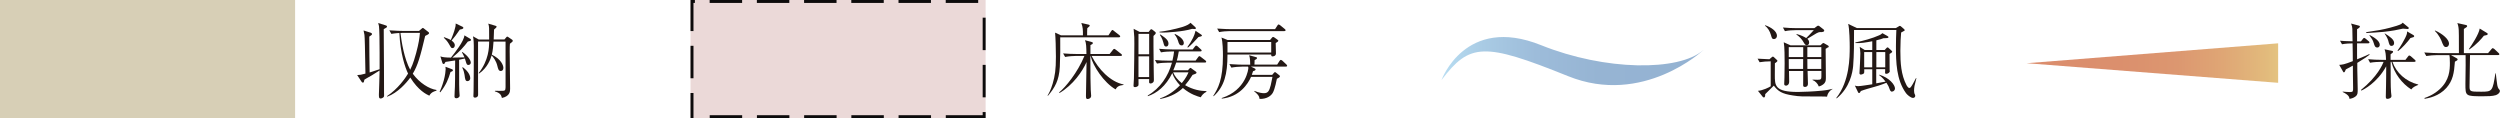
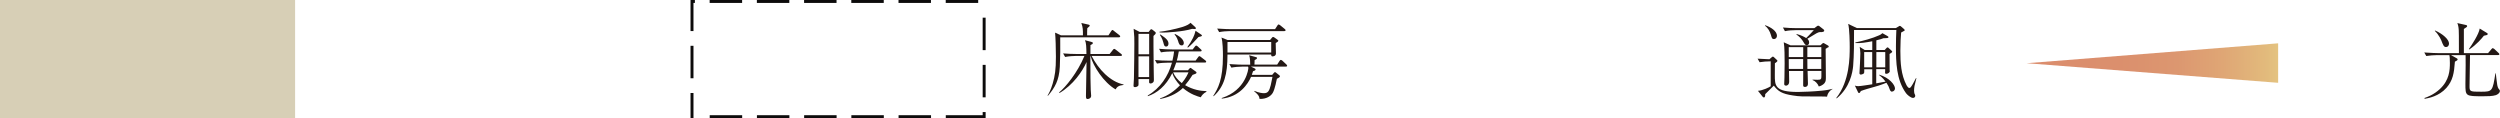
<svg xmlns="http://www.w3.org/2000/svg" viewBox="0 0 423.59 20.02">
  <defs>
    <style>.f{fill:#ebd9d8;}.g{fill:#d7cfb6;}.h{fill:#0c0b0b;}.i{fill:url(#d);}.j{fill:url(#e);}.k{fill:#231815;}</style>
    <linearGradient id="d" x1="335.41" y1="-1274.16" x2="335.41" y2="-1229.79" gradientTransform="translate(1518.4 345.76) rotate(-90)" gradientUnits="userSpaceOnUse">
      <stop offset="0" stop-color="#b8ddf2" />
      <stop offset=".16" stop-color="#a9cbe4" />
      <stop offset=".36" stop-color="#9dbcda" />
      <stop offset=".6" stop-color="#96b4d3" />
      <stop offset="1" stop-color="#94b2d2" />
    </linearGradient>
    <linearGradient id="e" x1="198.82" y1="-1273.29" x2="198.82" y2="-1230.66" gradientTransform="translate(-887.29 -188.13) rotate(90)" gradientUnits="userSpaceOnUse">
      <stop offset="0" stop-color="#e4c380" />
      <stop offset=".05" stop-color="#e2ba7c" />
      <stop offset=".22" stop-color="#dfa675" />
      <stop offset=".4" stop-color="#dc9770" />
      <stop offset=".63" stop-color="#db8f6d" />
      <stop offset="1" stop-color="#db8d6d" />
    </linearGradient>
  </defs>
  <g id="a" />
  <g id="b">
    <g id="c">
-       <path class="i" d="M288.62,8.48s-10.21,9.57-22.94,4.42c-14.27-5.76-16.68-5.61-21.44,.67,0,0,4-11.11,16.89-5.91,10.84,4.35,23.35,4.46,27.48,.82Z" />
      <polygon class="j" points="386 7.34 343.37 10.71 386 14.03 386 7.34" />
      <rect class="g" width="50" height="20" />
-       <rect class="f" x="117" y="0" width="50" height="20" />
      <g>
-         <path class="k" d="M65.02,4.96c0,.53,0,1.09,.01,1.99,0,.13,.03,4.44,.03,4.48,0,.88,0,3.74,.01,4.27,0,.06,.01,.34,.01,.39,0,.28-.04,.36-.2,.46-.1,.07-.25,.14-.36,.14-.32,0-.32-.22-.32-.7,0-.01,.11-3.1,.11-3.67v-.38c-.42,.27-.94,.6-1.27,.8-1.01,.57-1.11,.64-1.3,.76-.07,.38-.08,.5-.27,.5-.08,0-.17-.08-.22-.17l-.73-1.11c.53-.03,.63-.04,1.4-.25-.08-4.67-.11-6-.17-6.57-.03-.2-.06-.35-.15-.74l1.23,.39c.15,.06,.2,.13,.2,.21,0,.13-.08,.18-.17,.24-.18,.11-.2,.13-.29,.2v.21c0,2.84,.03,3.14,.06,5.87,.24-.08,.5-.17,1.69-.55v-2.82c.01-1.61-.04-4.1-.11-4.51-.03-.17-.08-.35-.13-.5l1.15,.36c.18,.06,.34,.08,.34,.25,0,.13-.06,.15-.55,.43Zm7.72,11.25c-.49-.22-1.88-.9-3.22-3.07-.66,.91-2.13,2.59-3.91,3.24l-.03-.1c1.83-1.21,3.1-3.03,3.56-3.81-.49-1.02-1.3-3.33-1.47-6.88-.01,0-.78,.04-1.36,.15l-.34-.6c1.05,.08,2.07,.1,2.34,.1h2.69l.48-.41c.11-.08,.13-.1,.17-.1s.13,.06,.15,.08l.73,.57c.13,.1,.17,.14,.17,.22,0,.18-.31,.32-.66,.49-.83,3.5-1.25,4.99-2.1,6.4,1.15,1.58,2.79,2.58,4.01,2.75v.13c-.29,.07-.9,.24-1.2,.83Zm-4.62-10.63c-.14,0-.2,.01-.27,.01,.2,1.61,.64,4.34,1.65,6.23,.53-1.02,.88-2.37,1.01-2.83,.46-1.74,.55-2.45,.64-3.42h-3.04Z" />
-         <path class="k" d="M76.34,12.18c-.38,1.26-.73,2.16-1.74,3.46l-.11-.08c.14-.31,.46-1.05,.7-1.93,.24-.87,.32-1.68,.32-1.9,0-.11-.01-.24-.03-.42l1.11,.42c.11,.04,.15,.11,.15,.17,0,.13-.1,.2-.41,.29Zm2.93-5.14c-.64,.85-1.36,1.67-2.63,2.72,.36,0,.53,0,2.06-.04-.17-.39-.32-.66-.43-.85l.08-.06c.97,.69,1.42,1.4,1.42,1.82,0,.18-.17,.38-.41,.38-.27,0-.31-.17-.45-.64-.08-.31-.1-.35-.14-.46-.15,.04-.31,.08-.98,.21,0,4.36,0,4.99,.08,5.98,0,.01,.01,.08,.01,.14,0,.17-.27,.41-.53,.41-.34,0-.34-.2-.34-.35,0-.45,.06-1.16,.07-1.61,.03-1.08,.03-1.09,.04-4.45-.71,.11-1.23,.18-1.64,.25-.14,.28-.17,.35-.32,.35-.1,0-.17-.07-.2-.17l-.34-1.12c.36,.14,.84,.2,1.79,.21,.69-.87,2.19-2.75,2.28-3.77l.99,.59c.08,.04,.13,.13,.13,.18,0,.15-.17,.2-.56,.29Zm-1.36-2.03c-.46,.7-1.04,1.47-1.4,1.86,.17,.13,.55,.39,.55,.8,0,.2-.11,.48-.39,.48-.21,0-.22-.03-.6-.69-.28-.49-.56-.77-.88-1.08l.06-.08c.31,.11,.81,.29,1.13,.48,.29-.62,.56-1.43,.59-1.53,.22-.7,.24-.9,.24-1.27l1.19,.57c.07,.04,.11,.11,.11,.17,0,.1-.07,.21-.59,.29Zm1.32,8.74c-.38,0-.42-.29-.52-1.07-.04-.29-.15-.77-.39-1.23l.1-.06c1.11,.83,1.26,1.58,1.26,1.85s-.18,.5-.45,.5Zm7.17-6.32c-.03,.32-.04,.55-.04,1.3,0,1.75,.07,4.55,.07,6.3,0,.41,0,1.27-1.39,1.57-.1-.39-.2-.84-1.2-1.12l.03-.1c.43,.03,1.05,.01,1.36,0,.24-.01,.43-.01,.43-.6V7.05h-2.04c-.04,.73-.11,1.5-.29,2.21,1.58,.76,1.96,1.82,1.96,2.25,0,.38-.24,.52-.43,.52-.39,0-.46-.36-.59-.87-.21-.88-.7-1.47-.97-1.78-.18,.63-.7,2.1-2.12,3.08l-.08-.07c1.72-2.19,1.77-4.29,1.78-5.35h-1.88v7.41c0,.25,.01,1.37,.01,1.6,0,.42-.38,.49-.52,.49-.17,0-.28-.07-.28-.27,0-.13,.03-.66,.03-.76,.03-1.12,.04-5.28,.04-7.75,0-.17-.01-1.12-.14-1.61l.99,.55h1.75c.01-.45-.01-1.25-.01-1.92,0-.24-.06-.59-.14-.78l1.21,.36c.11,.03,.2,.07,.2,.15,0,.11-.08,.21-.43,.5-.01,.67-.03,1.05-.06,1.68h1.82l.29-.34s.11-.15,.18-.15,.17,.07,.21,.1l.6,.41c.13,.08,.13,.17,.13,.21,0,.11-.08,.2-.48,.49Z" />
-       </g>
+         </g>
      <g>
        <path class="k" d="M189.57,6.33h-9.93c.03,1.54,.01,3.46-.07,5-.13,2.34-.84,3.5-2,4.89l-.08-.04c.2-.31,.53-.87,.87-2,.39-1.36,.55-2.34,.55-4.57,0-1.4-.06-3.29-.14-4.08l1.01,.46h3.71c0-.91,0-1.36-.27-2.09l1.22,.27c.08,.03,.2,.06,.2,.17,0,.08-.04,.13-.41,.43-.03,.39-.03,.48-.03,1.22h3.61l.48-.73c.1-.14,.13-.18,.2-.18s.08,.01,.27,.17l.9,.71c.07,.06,.14,.11,.14,.21,0,.13-.11,.15-.21,.15Zm-.56,8.81c-1.98-1.15-3.82-3.95-4.23-5.66h-.03c.01,3.84,.01,4.26,.06,5.73,0,.14,.07,.87,.07,1.02,0,.46-.48,.55-.6,.55-.24,0-.28-.15-.28-.53s.1-5,.1-5.74c-.71,1.61-2.28,3.88-4.58,5.25l-.07-.1c1.11-.9,3.12-3.35,4.29-6.18h-1.48c-.28,0-1.13,.04-1.79,.17l-.34-.6c.73,.06,1.6,.1,2.33,.1h1.62c-.01-1.11-.03-1.85-.24-2.34l1.13,.31c.11,.03,.2,.07,.2,.17,0,.15-.15,.24-.41,.35v1.51h3.25l.55-.69c.08-.1,.15-.18,.22-.18,.08,0,.18,.07,.27,.14l.91,.71c.06,.04,.14,.11,.14,.21,0,.14-.15,.14-.22,.14h-4.92c1.16,2.25,3.14,4.37,5.41,4.83v.08c-.88,.1-1.12,.36-1.34,.74Z" />
        <path class="k" d="M195.44,6.08c-.01,.29,0,1.16,0,1.75,.01,.63,.03,3.42,.04,3.99l.03,1.72c0,.15-.01,.28-.13,.41-.15,.15-.32,.2-.43,.2-.25,0-.27-.21-.25-.32,.01-.13,.01-.35,.01-.43h-1.81c0,.13,.01,.62,.01,.77,0,.17,0,.31-.08,.39-.14,.13-.35,.21-.5,.21-.27,0-.27-.17-.27-.24,0-.13,.06-1.05,.07-1.25,.04-1.22,.07-5.6,.07-5.88,0-1.06-.01-1.3-.06-1.75-.04-.55-.04-.6-.06-.77l1.02,.53h1.53l.24-.32c.04-.06,.13-.14,.21-.14,.06,0,.15,.07,.24,.13l.34,.27c.1,.07,.17,.14,.17,.25,0,.14-.21,.34-.39,.49Zm-.73-.34h-1.81v3.46h1.81v-3.46Zm0,3.8h-1.81v3.52h1.81v-3.52Zm8.78,6.95c-.57-.15-1.75-.48-3.07-1.58-.64,.63-1.85,1.49-3.85,1.86v-.11c1.29-.43,2.42-1.23,3.36-2.21-.6-.64-1.11-1.39-1.3-2.07-1.11,2.25-2.61,3.4-4.15,3.92v-.13c2.07-1.19,3.47-3.25,4.09-5.55h-.73c-.45,0-1.23,.04-1.81,.15l-.34-.6c.78,.07,1.55,.11,2.34,.11h.62c.15-.62,.22-1.06,.28-1.56h-.41c-.45,0-1.23,.04-1.81,.15l-.32-.6c.77,.06,1.54,.11,2.33,.11h3.36l.38-.49c.08-.11,.15-.17,.22-.17s.18,.08,.25,.14l.53,.49c.1,.08,.14,.14,.14,.22,0,.11-.13,.14-.21,.14h-3.66c-.14,.88-.27,1.32-.34,1.56h3.19l.43-.59c.04-.06,.13-.17,.21-.17s.17,.08,.25,.14l.76,.59c.1,.07,.14,.11,.14,.21,0,.13-.13,.15-.22,.15h-4.86c-.2,.6-.35,.98-.49,1.3h2.49l.17-.2c.06-.06,.17-.2,.24-.2,.08,0,.17,.08,.22,.13l.6,.43c.1,.07,.21,.14,.21,.24,0,.17-.18,.22-.67,.39-.46,.73-.81,1.22-1.26,1.74,1.36,.8,2.62,.98,3.61,1.01v.11c-.56,.28-.81,.67-.95,.91Zm-1.08-11.57c-.11,0-.34-.03-.42-.03-1.61,.5-4.36,.63-4.97,.63-.11,0-.29,0-.56-.03v-.11c.87-.07,2.68-.45,3.78-.78,.98-.31,1.19-.48,1.48-.74l.77,.71c.11,.1,.14,.15,.14,.21,0,.14-.17,.14-.22,.14Zm-4.82,2.97c-.29,0-.34-.15-.48-.69-.01-.07-.18-.71-.59-1.3l.1-.06c1.09,.73,1.36,1.08,1.36,1.57,0,.31-.18,.48-.39,.48Zm1.18,4.37c.28,.67,.8,1.32,1.47,1.82,.76-.91,1.02-1.57,1.13-1.82h-2.61Zm1.46-4.57c-.39,0-.49-.28-.63-.78-.04-.13-.2-.64-.6-1.09l.1-.06c1.16,.57,1.48,1.15,1.48,1.53,0,.17-.08,.41-.35,.41Zm2.82-1.4c-.56,.62-1.34,1.46-1.78,1.78l-.08-.1c.36-.49,.69-1.01,.95-1.55,.24-.5,.25-.57,.43-1.21l.94,.64c.1,.07,.14,.1,.14,.18,0,.14-.35,.18-.6,.25Z" />
        <path class="k" d="M216.15,7.29c.01,.43,.04,1.37,.04,1.78,0,.45-.52,.49-.57,.49-.22,0-.22-.13-.24-.32h-7.4c0,3.36-.53,5.41-2.35,7.07l-.06-.06c.81-1.29,1.64-2.72,1.64-6.79,0-.78-.03-2.41-.25-3.1l1.04,.42h7.19l.32-.38c.11-.14,.15-.14,.2-.14,.08,0,.22,.08,.27,.13l.41,.29c.18,.13,.21,.18,.21,.22,0,.14-.35,.34-.43,.38Zm1.46-2.02h-9.23c-.5,0-1.27,.06-1.81,.17l-.34-.6c1.05,.08,2.07,.1,2.34,.1h7.47l.39-.6c.03-.06,.13-.2,.21-.2s.21,.11,.27,.14l.77,.63c.07,.06,.14,.11,.14,.22,0,.13-.13,.14-.21,.14Zm.29,6.02h-5.94l.6,.29s.18,.08,.18,.17c0,.21-.31,.28-.43,.32-.1,.31-.13,.41-.21,.62h3.45l.31-.36c.06-.06,.11-.11,.17-.11s.11,.04,.2,.11l.49,.39c.13,.1,.15,.14,.15,.2,0,.18-.41,.38-.52,.43-.04,.15-.32,1.72-.69,2.37-.31,.55-1.08,1.08-2.24,1.04-.06-.55-.31-.77-.92-1.3l.04-.06c.84,.36,1.41,.39,1.62,.39,.67,0,.9-.36,1.15-1.36,.1-.42,.22-1.06,.29-1.4h-3.63c-.52,1.21-1.97,3.39-4.96,3.68v-.1c4.17-1.36,4.51-4.96,4.51-5.11,0-.1-.03-.15-.06-.21h-1.01c-.5,0-1.27,.06-1.81,.17l-.34-.6c1.05,.08,2.07,.1,2.34,.1h1.19c0-.31,0-1.06-.17-1.6l1.11,.31c.17,.04,.22,.08,.22,.15,0,.17-.24,.29-.41,.36-.03,.45-.03,.62-.03,.77h3.85l.41-.64c.04-.07,.14-.17,.21-.17,.08,0,.22,.11,.27,.15l.67,.63s.13,.13,.13,.22c0,.13-.11,.14-.21,.14Zm-2.51-4.17h-7.4c0,.07,0,.13-.01,.24v1.54h7.41v-1.78Z" />
      </g>
      <g>
        <path class="k" d="M309.57,16.38c-.32-.03-.69-.03-.91-.03-3.53,0-3.66,.01-4.85-.17-1.92-.28-2.56-.74-3.26-1.67-.24,.22-1.25,1.23-1.46,1.44,0,.24,0,.56-.22,.56-.04,0-.13-.01-.18-.08l-.83-1.04c.83-.06,1.91-.6,2.16-.77v-4.23c-.62,0-1.36,.06-1.88,.15l-.34-.6c.53,.04,1.58,.08,2,.1l.36-.31c.11-.1,.17-.14,.24-.14,.06,0,.13,.07,.17,.1l.46,.43c.08,.07,.13,.13,.13,.18,0,.13-.21,.27-.43,.42,0,.15,0,.34-.01,1.93-.01,1.86-.01,2.93,3.92,2.93,.83,0,2.68-.08,4.06-.22,.98-.1,1.33-.2,1.79-.31v.04c-.32,.13-.81,.62-.92,1.27Zm-9.01-9.76c-.31,0-.35-.17-.5-.69-.18-.62-.52-1.23-1.02-1.57l.06-.08c.99,.34,1.98,1.01,1.98,1.79,0,.32-.24,.55-.5,.55Zm7.94-1.19c-.29,.01-.43,.01-1.19,.49-.04,.03-.94,.58-1.09,.66,.13,.11,.31,.27,.31,.62,0,.27-.13,.45-.39,.45s-.36-.17-.53-.46c-.29-.53-.71-.98-1.22-1.33v-.1c.84,.21,1.4,.53,1.64,.69,.29-.27,.7-.69,1.29-1.34h-3.1c-.42,0-1.22,.04-1.79,.17l-.34-.62c.74,.07,1.6,.11,2.33,.11h3l.41-.31c.07-.06,.15-.11,.24-.11s.2,.07,.22,.1l.67,.52c.08,.07,.13,.13,.13,.21,0,.22-.27,.24-.57,.27Zm1.22,2.59c-.06,.06-.24,.17-.39,.25,0,.69,.04,4.02,.04,4.78,0,.48-.01,.74-.21,1-.04,.07-.35,.45-.99,.6-.2-.53-.64-.95-1.05-1.08v-.08c.42,.03,.64,.03,.83,.03,.6,0,.66-.11,.66-.63v-.87h-2.34c0,.32,.06,1.97,.06,2.16,0,.55-.43,.55-.53,.55-.28,0-.28-.2-.28-.32,0-.56,.01-1.79,.01-2.38h-2.41c0,.25,.03,1.51,.03,1.79,0,.67-.5,.69-.53,.69-.31,0-.31-.2-.31-.31,0-.31,.04-.8,.04-1.09,.01-.53,.03-1.64,.03-2.35,0-.88,0-2.87-.15-3.6l1.15,.52h5.06l.35-.32s.1-.08,.15-.08c.04,0,.11,.03,.15,.06l.62,.36c.06,.04,.14,.08,.14,.17,0,.11-.07,.14-.11,.18Zm-4.19-.03h-2.45v1.68h2.45v-1.68Zm-2.45,2.02c0,.56,0,1.11,.01,1.67h2.42c.01-.27,.01-1.43,.01-1.67h-2.45Zm5.52-2.02h-2.37v1.68h2.37v-1.68Zm0,2.02h-2.37c0,1.18,0,1.32,.01,1.67h2.35v-1.67Z" />
        <path class="k" d="M324.38,14.6c-.04,.24-.07,.52-.07,.71s.04,.5,.06,.52c.13,.27,.14,.31,.14,.42,0,.25-.24,.34-.38,.34-.39,0-1.01-.56-1.18-.8-1.65-2.27-1.71-5.28-1.71-7.94,0-.94,.03-1.83,.07-2.77h-7.17c.01,1.81,0,4.33-.15,6.11-.1,1.06-.53,3.63-2.79,5.48l-.07-.07c2.28-2.87,2.28-6.91,2.28-8.68,0-.59-.03-3.12-.27-3.87l1.48,.7h6.6l.48-.27,.07-.06c.07-.01,.08-.01,.14-.04l.14,.06,.57,.49c.04,.06,.11,.11,.11,.2,0,.03-.01,.06-.15,.13-.15,.07-.27,.14-.46,.25-.06,.69-.13,1.7-.13,3.1,0,2,.1,4.02,1.05,5.84,.06,.1,.27,.45,.45,.45,.17,0,.24-.04,.62-.69,.35-.62,.43-.8,.52-.97h.08c-.04,.24-.31,1.18-.34,1.37Zm-3.77,.94c-.1,0-.31-.06-.39-.31-.22-.62-.25-.67-.59-1.21-.28,.11-.99,.41-2.02,.69-.62,.17-1.85,.52-2.31,.71-.14,.25-.18,.34-.32,.34-.07,0-.14-.06-.15-.11l-.55-1.15c.18,.06,.32,.1,.55,.1,.42,0,1.89-.25,2.4-.32v-2.54h-1.36v.41c0,.24-.06,.29-.13,.34-.07,.04-.31,.15-.43,.15-.25,0-.25-.2-.25-.27,0-.04,0-.06,.01-.18,.03-.52,.14-2.45,.14-3.17,0-.21-.07-.88-.11-1.08l.84,.53h1.29v-1.48c-1.11,.21-1.86,.35-2.86,.31v-.11c1.32-.27,2.9-.7,4.03-1.21,.21-.08,.28-.14,.55-.36l.81,.46c.17,.1,.22,.14,.22,.21s-.08,.14-.17,.15c-.08,.03-.56,.03-.67,.03-.32,.13-.57,.21-1.22,.36v1.64h1.41l.29-.31c.11-.11,.11-.13,.21-.13,.06,0,.08,.01,.18,.11l.5,.46c.07,.07,.1,.08,.1,.15,0,.13-.29,.29-.45,.39,0,.27,0,1.62,.01,2.72,.01,.03,.03,.18,.03,.22,0,.15-.28,.43-.59,.43-.21,0-.21-.13-.21-.24,.01-.2,.03-.49,.01-.56h-1.51v2.41c.78-.13,1.23-.22,1.58-.29-.46-.64-.9-.97-1.09-1.11v-.07c1.74,.5,2.69,1.74,2.69,2.34,0,.28-.24,.52-.49,.52Zm-3.39-6.72h-1.36v2.59h1.36v-2.59Zm2.21,0h-1.51v2.59h1.51v-2.59Z" />
      </g>
      <g>
-         <path class="k" d="M399.41,10.68c0,1.05,0,1.53,.03,2.4,.01,.7,.04,1.47,.04,2.04,0,.67-.01,.94-.35,1.21-.39,.31-.8,.38-1.04,.42-.04-.29-.08-.64-1.15-1.16v-.07c.32,.04,.97,.08,1.26,.08,.5,0,.5-.15,.5-.7,0-.27-.01-1.75-.03-2.14,0-.34-.01-.43-.01-1.64-.83,.46-.99,.55-1.19,.64-.11,.29-.2,.5-.32,.5-.08,0-.13-.07-.18-.18l-.62-1.09c.49-.03,.8-.04,2.3-.63,0-.46,0-.56-.01-1.4-.01-.53-.01-1.08-.03-1.61-.43,0-1.22,.04-1.79,.15l-.34-.6c.42,.04,.98,.08,2.13,.1,0-.38-.04-1.83-.04-2.14,0-.22-.07-.52-.21-.87l1.34,.36c.08,.03,.15,.04,.15,.15,0,.18-.32,.34-.48,.45v2.06h.66l.32-.41c.08-.11,.15-.18,.22-.18,.08,0,.2,.1,.27,.15l.49,.41c.07,.06,.14,.11,.14,.21,0,.13-.11,.15-.21,.15h-1.89v2q0,.31,.01,.71c1.33-.53,1.65-.69,2.09-.9v.14c-.38,.31-.97,.69-2.07,1.37Zm9.15,4.48c-1.54-.98-2.91-2.7-3.36-4.68h-.14c0,.53,.01,2.87,.01,3.35,.01,.59,.01,1.26,.06,1.79,.01,.11,.07,.56,.07,.64,0,.35-.41,.49-.69,.49-.18,0-.27-.08-.27-.36,0-.52,.03-1.36,.04-1.88,0-.36,.04-2.35,.03-3.28-1.54,2.82-3.87,3.98-4.22,4.12l-.06-.11c2.82-2.27,3.67-4.33,3.84-4.76h-.49c-.43,0-1.23,.04-1.81,.15l-.32-.6c.77,.07,1.55,.11,2.33,.11h.7c-.04-.99-.07-1.26-.25-1.79l1.27,.27c.1,.01,.17,.04,.17,.15,0,.13-.1,.21-.42,.43-.01,.17-.01,.66,0,.94h2.52l.43-.56c.08-.1,.14-.18,.22-.18s.21,.1,.27,.14l.66,.58c.08,.07,.14,.11,.14,.21,0,.13-.11,.15-.21,.15h-3.71c.64,1.86,2.28,3.33,4.36,3.84v.07c-.5,.21-.87,.35-1.18,.77Zm-.71-10.25c-.15,0-.39-.03-.7-.06-.97,.22-1.75,.38-3.29,.55-.46,.06-2.51,.17-2.93,.2v-.15c1.74-.25,2.83-.43,4.05-.76,1.83-.49,1.96-.63,2.12-.85l.94,.77c.07,.06,.1,.07,.1,.14,0,.17-.21,.17-.28,.17Zm-5.07,3.14c-.36,0-.46-.34-.57-.71-.15-.56-.41-.88-.74-1.34l.04-.07c.6,.32,1.71,.94,1.71,1.67,0,.22-.15,.46-.43,.46Zm2.45-.27c-.34,0-.41-.25-.56-.84-.01-.07-.17-.6-.63-1.25l.04-.03c.88,.56,1.57,1.05,1.57,1.62,0,.28-.14,.49-.42,.49Zm3.6-1.46c-.07,.03-.36,.1-.42,.13-.45,.62-1.44,1.75-2.09,2.19l-.1-.06c.57-.76,1.11-1.75,1.3-2.14,.31-.64,.34-.81,.32-1.12l1.04,.6c.08,.06,.17,.1,.17,.21,0,.13-.15,.18-.22,.2Z" />
        <path class="k" d="M422.93,16.11c-.63,.2-1.46,.2-2.2,.2-3,0-3-.01-3-2.11,0-.5,.04-2.73,.04-3.18,0-.81,0-1.42-.01-1.68h-2.47l.94,.52c.08,.04,.18,.11,.18,.21,0,.07-.03,.11-.1,.17-.13,.07-.21,.13-.36,.21-.14,1.93-.34,3.19-1.44,4.44-1.27,1.43-3.03,1.74-3.67,1.85l-.06-.13c.5-.17,1.58-.55,2.63-1.53,1.61-1.5,1.69-3.21,1.69-4.41,0-.77-.04-1.11-.08-1.33h-2.13c-.49,0-1.26,.06-1.79,.15l-.34-.6c1.05,.08,2.07,.11,2.33,.11h3.54c0-3.12-.01-3.47-.03-3.91-.03-.53-.11-.87-.24-1.18l1.39,.31c.17,.04,.27,.06,.27,.2s-.03,.14-.55,.49v4.09h4.1l.57-.67c.14-.15,.15-.17,.22-.17s.22,.11,.27,.14l.71,.67c.08,.07,.14,.13,.14,.21,0,.13-.11,.15-.21,.15h-4.76c-.01,1.09-.08,4.5-.08,5.31,0,.88,.11,.9,1.98,.9s1.93-.08,2.4-3.11h.07c.07,.56,.15,1.44,.25,2,.01,.1,.1,.53,.36,.77,.07,.06,.08,.15,.08,.22,0,.35-.41,.6-.66,.69Zm-8.47-8.14c-.38,0-.48-.24-.84-1.18-.1-.25-.36-.7-.63-1.06-.17-.22-.31-.36-.45-.5l.06-.06c1.29,.57,2.35,1.51,2.35,2.21,0,.35-.21,.59-.49,.59Zm6.85-2.02c-.13,.04-.24,.06-.45,.1-.38,.48-1.2,1.47-2.47,2.33l-.07-.07c.48-.67,1.7-2.54,1.83-3.47l1.14,.69c.2,.11,.22,.15,.22,.22,0,.13-.1,.18-.21,.21Z" />
      </g>
      <path class="h" d="M166.75,20.02h-6.5v-.5h6.5v.5Zm-9,0h-5.5v-.5h5.5v.5Zm-8,0h-5.5v-.5h5.5v.5Zm-8,0h-5.5v-.5h5.5v.5Zm-8,0h-5.5v-.5h5.5v.5Zm-8,0h-5.5v-.5h5.5v.5Zm41.25-.02h-.5v-1.01h.5v1.01Zm-49.5,0h-.5v-4.24h.5v4.24Zm49.5-3.51h-.5v-5.5h.5v5.5Zm-49.5-3.23h-.5V7.76h.5v5.5Zm49.5-4.77h-.5V2.99h.5v5.5Zm-49.5-3.23h-.5V0h.74V.5h-.24V5.26ZM165.74,.5h-5.5V0h5.5V.5Zm-8,0h-5.5V0h5.5V.5Zm-8,0h-5.5V0h5.5V.5Zm-8,0h-5.5V0h5.5V.5Zm-8,0h-5.5V0h5.5V.5Zm-8,0h-5.5V0h5.5V.5Z" />
    </g>
  </g>
</svg>